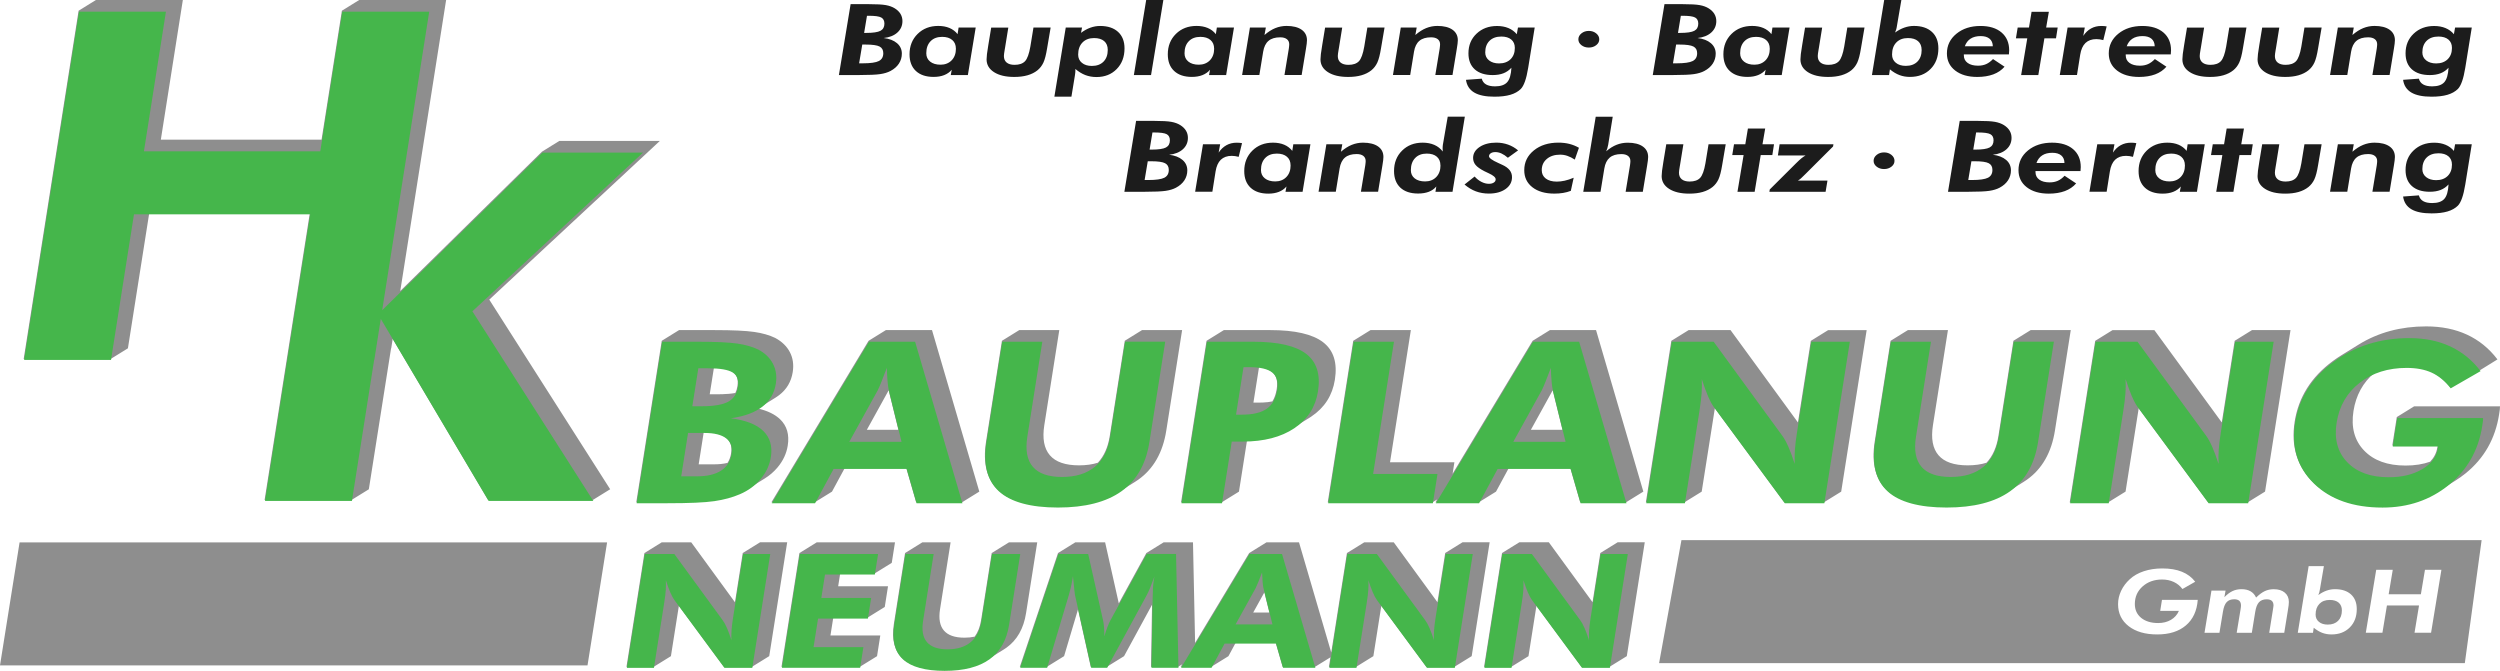
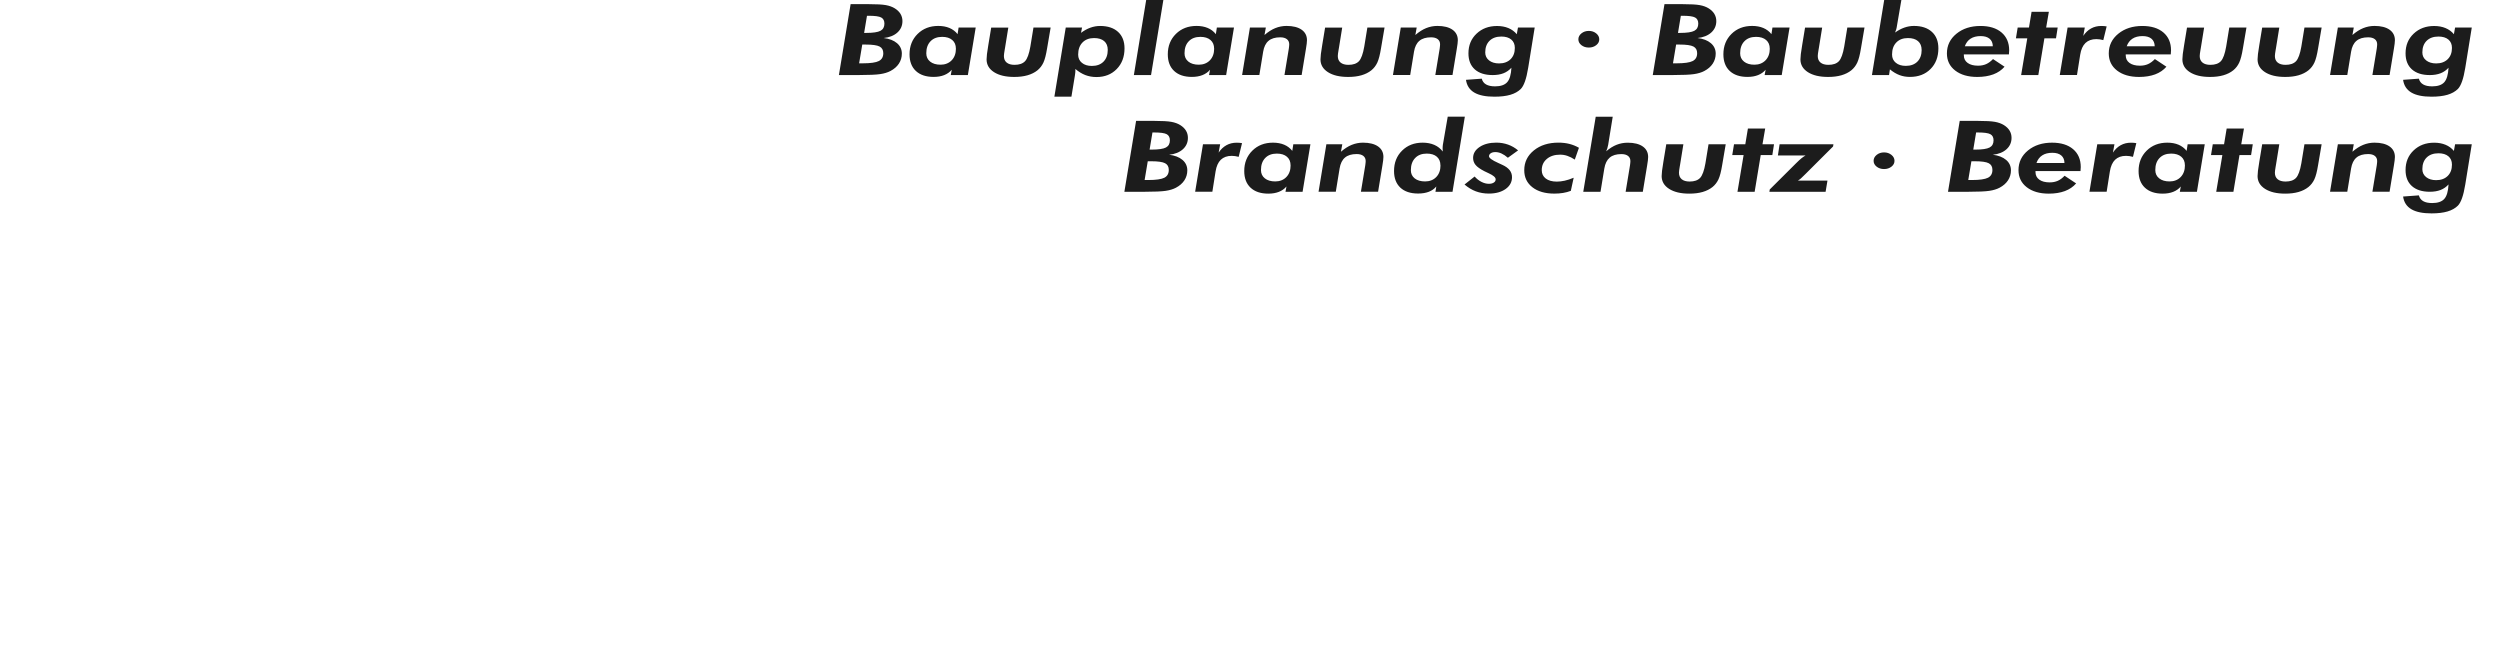
<svg xmlns="http://www.w3.org/2000/svg" id="Ebene_2" viewBox="0 0 708.66 190.16">
  <defs>
    <style>.cls-1{fill:#1c1c1c;}.cls-1,.cls-2,.cls-3{fill-rule:evenodd;stroke-width:0px;}.cls-2{fill:#8e8e8e;}.cls-3{fill:#45b64b;}</style>
  </defs>
  <g id="Ebene_1-2">
-     <path class="cls-2" d="M172.09,153.75H5.55L0,188.61h166.54l5.55-34.86h0ZM91.15,39.59h-45.56L51.83,0h-24.64l-4.91,3.04L6.71,101.77h24.64l4.91-3.04,6.03-38.24h45.52l-12.81,81.24h24.64l4.91-3.04,6.3-39.94.05-.03.42-2.69,27.05,45.69h29.68l4.91-3.04-34.27-53.75,48.35-44.98h-28.5l-4.91,3.04-40.17,39.5L126.46,0h-24.64l-4.91,3.04-5.76,36.55h0ZM407.47,170.71l-12.39-16.98h-8.36l-4.91,3.04-4.45,28.19-9.14-31.23h-9.21l-4.91,3.04-15.33,25.48-.6-28.52h-8.31l-4.91,3.04-7.81,14.26-3.88-17.3h-8.44l-4.91,3.04-10.83,32.27h7.64l4.91-3.04,3.94-13.24,3.62,16.28h4.53l4.91-3.04,7.93-14.57-.29,17.61h7.64l1.19-.73-.44.73h8.65l4.91-3.04,2.06-3.82h11.32l1.98,6.86h9.16l4.39-2.71-.43,2.71h7.69l4.91-3.04,2.26-14.31,12.8,17.34h7.9l4.91-3.04,5.09-32.27h-7.69l-4.91,3.04-2.2,13.94h0ZM359.81,173.63h-4.57l3.16-5.71,1.41,5.71h0ZM366.24,121.47s0,0,0,0l4.88-3.01c.19-.12.38-.24.57-.37,3.77-2.52,6-6,6.7-10.45.76-4.8-.36-8.34-3.34-10.63-2.98-2.29-7.98-3.44-14.99-3.44h-13.14l-4.91,3.04-7.22,45.79h11.5l4.91-3.04,2.28-14.47c5.09-.16,9.33-1.29,12.73-3.4,0,0,0,0,0,0,0,0,0,0,0,0,0,0,0,0,0,0,0,0,.01,0,.02-.01h0ZM360.68,113.78c-1.72.38-3.52.35-5.38.35l1.6-10.13c1.62.23,2.84.69,3.66,1.36,1.25,1.03,1.7,2.67,1.34,4.93-.22,1.37-.62,2.53-1.22,3.48h0ZM214.87,115.79s.06-.03.08-.05l4.91-3.04c.36-.22.69-.45,1.01-.7,2.13-1.64,3.41-3.81,3.84-6.52.33-2.11.06-3.99-.81-5.66-.87-1.67-2.26-3.01-4.16-4.03-1.63-.79-3.61-1.36-5.96-1.7-2.34-.34-6.11-.52-11.29-.52h-10l-4.91,3.04-7.22,45.79h8.73c6.13,0,10.56-.2,13.27-.59,2.72-.4,5.13-1.05,7.25-1.97.79-.34,1.53-.72,2.23-1.15l4.91-3.04c1.41-.87,2.63-1.93,3.68-3.18,1.56-1.87,2.52-3.92,2.87-6.18.49-3.09-.23-5.56-2.14-7.41-1.44-1.4-3.54-2.43-6.3-3.08h0ZM206.23,131.21c-1.24.3-2.55.42-3.83.41h-4.35l1.44-9.15h.08c2.8,0,4.85.51,6.17,1.53,1.31,1.02,1.81,2.5,1.51,4.44-.17,1.05-.5,1.98-1.02,2.77h0ZM208.44,111.39c-2.35.45-5.1.37-7.26.37l1.2-7.58c2.47.12,4.22.51,5.24,1.18,1.25.81,1.72,2.18,1.42,4.1-.11.72-.31,1.36-.6,1.93h0ZM428.36,189.04l4.91-3.04,2.26-14.31,12.8,17.34h7.9l4.91-3.04,5.09-32.27h-7.69l-4.91,3.04-2.2,13.94-12.39-16.98h-8.36l-4.91,3.04-5.09,32.27h7.69ZM276.26,180.47c-.87.19-1.83.29-2.86.29-2.73,0-4.67-.67-5.83-2.02-1.16-1.34-1.53-3.35-1.11-6.01l3-19h-8l-4.91,3.04-3.17,20.08c-.69,4.38.14,7.65,2.49,9.81,2.35,2.16,6.28,3.24,11.79,3.24,5,0,8.98-.92,11.95-2.75l4.91-3.04c.25-.16.5-.32.74-.49,3.03-2.16,4.9-5.43,5.59-9.81l3.17-20.08h-8l-4.91,3.04-3,19c-.3,1.9-.91,3.47-1.83,4.7h0ZM688.87,130.87c-2.04.73-4.37,1.1-6.98,1.1-5.11,0-9.03-1.42-11.76-4.27-2.73-2.85-3.73-6.58-3-11.21.7-4.43,2.66-8.02,5.89-10.77,2.68-1.14,5.7-1.71,9.06-1.71,2.77,0,5.15.45,7.12,1.36,1.97.91,3.76,2.38,5.36,4.43l8.47-4.88,4.91-3.04c-2.36-3.11-5.23-5.44-8.61-7.01s-7.25-2.35-11.6-2.35c-7.2,0-13.59,1.72-19.16,5.17l-4.91,3.04c-.81.5-1.61,1.04-2.39,1.62-6.12,4.52-9.72,10.25-10.81,17.17-1.1,6.98.68,12.74,5.34,17.28,4.66,4.53,11.15,6.8,19.45,6.8,5.92,0,11.17-1.42,15.75-4.25l4.91-3.04c1.03-.64,2.03-1.35,3-2.13,5.25-4.25,8.41-9.81,9.49-16.67.1-.65.17-1.13.21-1.44.04-.31.05-.6.05-.88h-24.35l-4.91,3.04-1.27,8.07h12.85l-.08.5c-.24,1.54-.92,2.89-2.03,4.06h0ZM597.61,142.39l4.91-3.04,3.73-23.64,19.69,26.68h11.21l4.91-3.04,7.22-45.78h-10.92l-4.91,3.04-3.65,23.14-19.11-26.17h-11.87l-4.91,3.04-7.22,45.79h10.92ZM509.65,119.74l-19.11-26.17h-11.87l-4.91,3.04-7.22,45.79h10.92l4.91-3.04,3.73-23.64,19.69,26.68h11.21l4.91-3.04,7.22-45.78h-10.92l-4.91,3.04-3.65,23.14h0ZM460.92,142.39l4.91-3.04-13.41-45.78h-13.07l-4.91,3.04-22.68,37.69.51-3.26h-18.25l5.91-37.47h-11.43l-4.91,3.04-7.22,45.79h29.68l1.34-.83-.5.83h12.27l4.91-3.04,3.62-6.69h17.43l2.81,9.73h13ZM442.89,121.83h-8.94l6.18-11.18,2.76,11.18h0ZM272.69,142.39l4.91-3.04-13.41-45.78h-13.07l-4.91,3.04-27.55,45.79h12.27l4.91-3.04,3.62-6.69h17.43l2.81,9.73h13ZM254.66,121.83h-8.94l6.18-11.18,2.76,11.18h0ZM316.72,139.7l4.91-3.04c.36-.22.71-.45,1.04-.69,4.3-3.06,6.95-7.7,7.93-13.92l4.49-28.49h-11.35l-4.91,3.04-4.25,26.96c-.5,3.2-1.63,5.73-3.37,7.6-1.57.5-3.35.75-5.34.75-3.87,0-6.63-.95-8.27-2.86-1.65-1.91-2.17-4.75-1.58-8.52l4.25-26.96h-11.35l-4.91,3.04-4.49,28.49c-.98,6.21.2,10.85,3.54,13.92,3.34,3.06,8.91,4.6,16.73,4.6,7.09,0,12.74-1.3,16.95-3.9h0ZM568.62,139.7l4.91-3.04c.36-.22.71-.45,1.04-.69,4.3-3.06,6.95-7.7,7.93-13.92l4.49-28.49h-11.35l-4.91,3.04-4.25,26.96c-.5,3.2-1.63,5.73-3.37,7.6-1.57.5-3.35.75-5.34.75-3.87,0-6.63-.95-8.27-2.86-1.65-1.91-2.17-4.75-1.58-8.52l4.25-26.96h-11.35l-4.91,3.04-4.49,28.49c-.98,6.21.2,10.85,3.54,13.92,3.34,3.06,8.91,4.6,16.73,4.6,7.09,0,12.74-1.3,16.95-3.9h0ZM208.33,170.71l-12.39-16.98h-8.36l-4.91,3.04-5.09,32.27h7.69l4.91-3.04,2.26-14.31,12.8,17.34h7.9l4.91-3.04,5.09-32.27h-7.69l-4.91,3.04-2.2,13.94h0ZM247.87,162.59l4.91-3.04.92-5.82h-22.18l-4.91,3.04-5.09,32.27h22.18l4.91-3.04.92-5.86h-14.13l.8-5.05h9.69l4.91-3.04.92-5.86h-14.13l.57-3.6h9.69ZM670.62,179.36l2.95-17.84h4.69l-1.16,6.93h9.13l1.16-6.93h4.66l-2.93,17.84h-4.69l1.28-7.74h-9.1l-1.28,7.74h-4.7ZM654.42,160.48h4.32l-1.13,6.59c-.04.31-.1.6-.18.87-.08.27-.17.52-.27.74.77-.56,1.55-.98,2.34-1.26.79-.28,1.59-.41,2.41-.41,1.92,0,3.43.5,4.52,1.49,1.09,1,1.63,2.38,1.63,4.15,0,2.15-.66,3.89-1.98,5.21-1.32,1.32-3.05,1.98-5.18,1.98-.94,0-1.81-.15-2.61-.45-.8-.3-1.61-.78-2.43-1.45l-.21,1.43h-4.31l3.08-18.89h0ZM624.9,179.36l1.97-11.95h4l-.34,1.88c.79-.81,1.57-1.4,2.33-1.75s1.6-.53,2.51-.53c1.03,0,1.89.2,2.58.6s1.22.99,1.57,1.78c.88-.86,1.7-1.47,2.47-1.83.77-.36,1.62-.54,2.53-.54,1.32,0,2.37.32,3.14.97.77.65,1.15,1.53,1.15,2.65,0,.26-.02.57-.06.92-.04.35-.12.86-.23,1.53l-1.02,6.29h-4.26l1.07-6.66c.01-.09.03-.22.06-.4.06-.38.09-.61.09-.67,0-.59-.16-1.04-.48-1.33-.32-.29-.81-.44-1.46-.44-.95,0-1.67.28-2.18.83-.51.56-.87,1.48-1.07,2.76l-.96,5.91h-4.29l1.1-6.66c.04-.24.07-.46.09-.65.02-.19.03-.33.03-.43,0-.59-.16-1.04-.48-1.33-.32-.29-.8-.44-1.43-.44-.94,0-1.66.27-2.16.82-.5.54-.86,1.47-1.06,2.78l-.98,5.91h-4.25ZM618.64,166.96c-.65-.87-1.47-1.54-2.46-2s-2.09-.69-3.3-.69c-2.23,0-4.07.66-5.54,1.97-1.46,1.31-2.19,2.97-2.19,4.97,0,1.65.6,2.96,1.8,3.94,1.2.97,2.8,1.46,4.81,1.46,1.38,0,2.59-.3,3.63-.91,1.03-.61,1.78-1.45,2.25-2.54h-5.3l.5-3.12h10.14c-.23,3.12-1.35,5.53-3.36,7.24-2.01,1.71-4.71,2.56-8.12,2.56s-6.07-.78-8.09-2.33c-2.01-1.56-3.02-3.64-3.02-6.26,0-1.28.29-2.54.86-3.76.58-1.23,1.39-2.32,2.45-3.29,1.08-1,2.41-1.76,3.99-2.28,1.58-.52,3.32-.79,5.24-.79,2.17,0,4.03.31,5.57.94,1.55.63,2.8,1.57,3.76,2.83l-3.63,2.07h0ZM703.45,153.11h-226.82l-6.34,34.86h228.4l4.76-34.86h0ZM663.84,173.03c0-.94-.3-1.67-.9-2.19-.6-.52-1.45-.78-2.55-.78-1.23,0-2.21.37-2.92,1.11-.72.74-1.08,1.75-1.08,3.03,0,.86.31,1.55.94,2.07.63.52,1.46.78,2.51.78,1.24,0,2.22-.36,2.93-1.07.71-.71,1.07-1.7,1.07-2.95h0Z" />
-     <path class="cls-3" d="M107.94,90.39l30.56,51.6h29.68l-34.27-53.75,48.35-44.98h-28.5l-45.42,44.67L121.67,3.3h-24.64l-6.24,39.59h-49.99L47.04,3.3h-24.64L6.83,102.03h24.64l6.51-41.27h49.95l-12.81,81.24h24.64l6.3-39.97h.04l1.84-11.64h0ZM193.11,135.02h4.49c2.87,0,5.13-.54,6.79-1.61,1.65-1.07,2.64-2.64,2.97-4.71.31-1.94-.2-3.42-1.51-4.44-1.31-1.02-3.37-1.53-6.17-1.53h-4.64l-1.94,12.29h0ZM196.25,115.16h2.56c3.46,0,5.97-.42,7.54-1.25,1.57-.83,2.51-2.23,2.81-4.19.3-1.92-.17-3.28-1.42-4.1-1.25-.81-3.59-1.22-7.02-1.22h-2.77l-1.7,10.76h0ZM180.48,142.65l7.22-45.78h10c5.18,0,8.95.17,11.29.52,2.34.34,4.33.91,5.96,1.7,1.91,1.02,3.3,2.37,4.16,4.03s1.14,3.55.81,5.66c-.43,2.71-1.71,4.88-3.84,6.52-2.13,1.64-5.1,2.73-8.91,3.27,4.22.54,7.29,1.74,9.2,3.6,1.91,1.86,2.62,4.33,2.14,7.41-.36,2.25-1.31,4.31-2.87,6.18-1.56,1.87-3.53,3.31-5.9,4.33-2.12.92-4.53,1.57-7.25,1.97-2.72.4-7.14.59-13.27.59h-8.73ZM255.55,125.23l-3.65-14.79c-.1-.44-.2-1.19-.3-2.25-.1-1.06-.17-2.37-.22-3.91-.55,1.48-1.06,2.81-1.54,3.99-.48,1.18-.82,1.97-1.03,2.36l-8.07,14.6h14.82ZM218.78,142.65l27.55-45.78h13.07l13.41,45.78h-13l-2.81-9.73h-20.7l-5.26,9.73h-12.27ZM330.3,96.86l-4.49,28.49c-.98,6.21-3.62,10.85-7.93,13.92-4.3,3.06-10.3,4.6-17.99,4.6s-13.39-1.53-16.73-4.6c-3.34-3.06-4.52-7.7-3.54-13.92l4.49-28.49h11.35l-4.25,26.96c-.6,3.77-.07,6.61,1.58,8.52,1.65,1.91,4.4,2.86,8.27,2.86s6.99-.96,9.29-2.88c2.3-1.92,3.74-4.75,4.33-8.51l4.25-26.96h11.35ZM350.37,117.54h1.64c3.12,0,5.47-.55,7.05-1.66,1.59-1.11,2.57-2.88,2.96-5.32.36-2.25-.09-3.89-1.34-4.93-1.25-1.03-3.43-1.55-6.55-1.55h-1.64l-2.12,13.45h0ZM334.91,142.65l7.22-45.78h13.14c7.01,0,12.01,1.15,14.99,3.44,2.98,2.29,4.1,5.84,3.34,10.63-.7,4.44-2.93,7.92-6.7,10.45-3.77,2.52-8.63,3.78-14.6,3.78h-3.14l-2.76,17.48h-11.5ZM376.49,142.65l7.22-45.78h11.43l-5.91,37.47h18.25l-1.31,8.32h-29.68ZM443.78,125.23l-3.65-14.79c-.1-.44-.2-1.19-.3-2.25s-.17-2.37-.22-3.91c-.55,1.48-1.06,2.81-1.54,3.99-.48,1.18-.82,1.97-1.03,2.36l-8.07,14.6h14.82ZM407.01,142.65l27.55-45.78h13.07l13.41,45.78h-13l-2.81-9.73h-20.7l-5.26,9.73h-12.27ZM466.67,142.65l7.22-45.78h11.87l19.46,26.65c.56.75,1.14,1.81,1.74,3.17.6,1.37,1.19,2.98,1.78,4.83-.05-1.36-.04-2.7.05-4.03.09-1.33.29-3,.61-5l4.04-25.61h10.92l-7.22,45.78h-11.21l-20.03-27.15c-.56-.75-1.14-1.81-1.73-3.17-.59-1.37-1.18-3-1.78-4.89.06,1.31.05,2.64-.04,3.99-.09,1.34-.3,3.04-.62,5.08l-4.12,26.14h-10.92ZM582.2,96.86l-4.49,28.49c-.98,6.21-3.62,10.85-7.93,13.92-4.3,3.06-10.3,4.6-17.99,4.6s-13.39-1.53-16.73-4.6c-3.34-3.06-4.52-7.7-3.54-13.92l4.49-28.49h11.35l-4.25,26.96c-.6,3.77-.07,6.61,1.58,8.52,1.65,1.91,4.4,2.86,8.27,2.86s6.99-.96,9.29-2.88c2.3-1.92,3.74-4.75,4.34-8.51l4.25-26.96h11.35ZM586.81,142.65l7.22-45.78h11.87l19.46,26.65c.56.75,1.14,1.81,1.74,3.17.6,1.37,1.19,2.98,1.78,4.83-.05-1.36-.04-2.7.05-4.03.09-1.33.29-3,.61-5l4.04-25.61h10.92l-7.22,45.78h-11.21l-20.03-27.15c-.56-.75-1.14-1.81-1.73-3.17-.59-1.37-1.18-3-1.78-4.89.06,1.31.05,2.64-.04,3.99-.09,1.34-.3,3.04-.62,5.08l-4.12,26.14h-10.92ZM679.52,118.51h24.35c0,.27,0,.56-.05.88-.04.31-.11.79-.21,1.44-1.08,6.86-4.25,12.42-9.49,16.67-5.25,4.25-11.5,6.38-18.75,6.38-8.3,0-14.78-2.27-19.44-6.8-4.66-4.53-6.44-10.29-5.34-17.28,1.09-6.92,4.7-12.65,10.81-17.17,6.12-4.52,13.3-6.79,21.55-6.79,4.36,0,8.22.78,11.6,2.35s6.25,3.9,8.61,7.01l-8.47,4.88c-1.6-2.04-3.39-3.52-5.36-4.43-1.97-.91-4.35-1.36-7.12-1.36-5.28,0-9.73,1.41-13.33,4.22s-5.78,6.58-6.53,11.29c-.73,4.63.27,8.37,3,11.21,2.73,2.85,6.65,4.27,11.76,4.27,3.75,0,6.91-.76,9.48-2.27,2.57-1.51,4.05-3.49,4.44-5.93l.08-.5h-12.85l1.27-8.07h0ZM177.69,189.3l5.09-32.27h8.36l13.71,18.78c.4.53.81,1.27,1.23,2.24s.84,2.1,1.25,3.41c-.04-.96-.03-1.9.04-2.84.06-.94.21-2.12.43-3.53l2.85-18.05h7.69l-5.09,32.27h-7.9l-14.12-19.13c-.4-.53-.8-1.27-1.22-2.24-.41-.96-.83-2.11-1.26-3.45.04.93.03,1.86-.03,2.81-.06.95-.21,2.14-.44,3.58l-2.91,18.43h-7.69ZM221.64,189.3l5.09-32.27h22.18l-.92,5.82h-14.13l-1.05,6.64h14.13l-.92,5.86h-14.13l-1.28,8.09h14.13l-.92,5.86h-22.18ZM289.21,157.03l-3.17,20.08c-.69,4.38-2.55,7.65-5.59,9.81-3.03,2.16-7.26,3.24-12.68,3.24s-9.44-1.08-11.79-3.24c-2.35-2.16-3.18-5.43-2.49-9.81l3.17-20.08h8l-3,19c-.42,2.66-.05,4.66,1.11,6.01,1.16,1.34,3.1,2.02,5.83,2.02s4.93-.68,6.55-2.03,2.64-3.35,3.06-6l3-19h8ZM289.19,189.3l10.83-32.27h8.44l4.26,19c.09.4.17.98.23,1.74.06.76.09,1.64.09,2.62.29-1,.59-1.89.89-2.68s.55-1.36.76-1.73l10.37-18.96h8.31l.68,32.27h-7.64l.32-19.46c.02-1.44.06-2.53.1-3.26s.12-1.42.22-2.05c.05-.34.1-.59.13-.76.04-.17.07-.32.11-.45-.46,1.26-.87,2.35-1.25,3.27-.38.92-.7,1.61-.96,2.08l-11.23,20.63h-4.53l-4.6-20.63c-.04-.19-.11-.72-.2-1.59-.09-.87-.22-2.13-.37-3.79l-.15.95c-.24,1.5-.68,3.34-1.33,5.51l-.04.09-5.8,19.46h-7.64ZM360.7,177.02l-2.58-10.43c-.07-.31-.14-.84-.21-1.59s-.12-1.67-.16-2.76c-.39,1.04-.75,1.98-1.09,2.81-.34.83-.58,1.39-.73,1.66l-5.69,10.29h10.45ZM334.78,189.3l19.42-32.27h9.21l9.45,32.27h-9.16l-1.98-6.86h-14.59l-3.71,6.86h-8.65ZM376.83,189.3l5.09-32.27h8.36l13.71,18.78c.4.53.81,1.27,1.23,2.24s.84,2.1,1.25,3.41c-.04-.96-.03-1.9.04-2.84s.21-2.12.43-3.53l2.85-18.05h7.69l-5.09,32.27h-7.9l-14.12-19.13c-.4-.53-.8-1.27-1.22-2.24-.41-.96-.83-2.11-1.26-3.45.04.93.03,1.86-.03,2.81-.06.95-.21,2.14-.44,3.58l-2.91,18.43h-7.69ZM420.78,189.3l5.09-32.27h8.36l13.71,18.78c.4.53.81,1.27,1.23,2.24s.84,2.1,1.25,3.41c-.04-.96-.03-1.9.04-2.84.06-.94.21-2.12.43-3.53l2.85-18.05h7.69l-5.09,32.27h-7.9l-14.12-19.13c-.4-.53-.8-1.27-1.22-2.24-.41-.96-.83-2.11-1.26-3.45.04.93.03,1.86-.03,2.81-.06.95-.21,2.14-.44,3.58l-2.91,18.43h-7.69Z" />
    <path class="cls-1" d="M243.54,17.95h1.03c2.19,0,3.71-.22,4.55-.65s1.26-1.17,1.26-2.22c0-.89-.35-1.52-1.05-1.89s-2.02-.56-3.96-.56h-.95l-.89,5.31h0ZM245.76,4.46l-.81,4.87h.57c1.96,0,3.31-.2,4.06-.6.75-.4,1.12-1.08,1.12-2.04,0-.82-.3-1.4-.9-1.73-.6-.33-1.79-.49-3.57-.49h-.46ZM237.8,21.27l3.32-20.09h5.21c2.19,0,3.78.09,4.78.27,1,.18,1.85.49,2.55.93.71.45,1.25.97,1.61,1.58.36.6.54,1.28.54,2.02,0,1.3-.48,2.38-1.43,3.24-.95.86-2.25,1.38-3.89,1.56,1.61.19,2.86.68,3.78,1.46.91.78,1.37,1.77,1.37,2.96,0,1.04-.28,1.99-.83,2.83-.55.84-1.35,1.54-2.39,2.09-.79.42-1.77.72-2.94.89-1.17.17-3.12.26-5.87.26h-5.81ZM270.96,13.79c0-1.04-.34-1.86-1.03-2.45-.69-.59-1.64-.89-2.86-.89-1.39,0-2.49.41-3.29,1.24-.81.83-1.21,1.96-1.21,3.41,0,.99.36,1.77,1.09,2.36.73.59,1.72.88,2.97.88s2.34-.42,3.14-1.25c.8-.83,1.2-1.94,1.2-3.31h0ZM274.36,21.27h-4.85l.28-1.5c-.57.68-1.29,1.18-2.15,1.52-.86.34-1.86.51-2.99.51-2.16,0-3.83-.56-5.03-1.68-1.2-1.12-1.8-2.7-1.8-4.73,0-2.34.77-4.27,2.3-5.78s3.48-2.26,5.84-2.26c1.2,0,2.26.19,3.18.58.92.39,1.69.97,2.3,1.75l.29-1.88h4.85l-2.22,13.46h0ZM285.82,7.81l-.91,5.63c-.02.16-.06.39-.12.7-.15.84-.22,1.42-.22,1.74,0,.81.26,1.42.78,1.85.52.43,1.27.65,2.24.65,1.34,0,2.33-.35,2.98-1.04.64-.69,1.14-2.07,1.5-4.14l.88-5.39h4.87l-1,5.87c-.3,1.85-.65,3.21-1.06,4.08-.41.87-.97,1.59-1.68,2.17-.77.62-1.71,1.09-2.81,1.41-1.11.32-2.36.47-3.78.47-2.4,0-4.3-.45-5.71-1.35s-2.12-2.11-2.12-3.63c0-.36.04-.86.11-1.51.07-.65.2-1.51.39-2.59l.81-4.91h4.85ZM314.01,14.14c0-1.07-.34-1.9-1.01-2.48-.68-.58-1.63-.87-2.87-.87-1.38,0-2.47.42-3.29,1.26-.81.84-1.22,1.99-1.22,3.43,0,.97.35,1.75,1.06,2.33.71.59,1.65.88,2.83.88,1.4,0,2.5-.41,3.3-1.22.8-.81,1.2-1.93,1.2-3.33h0ZM302.11,7.81h4.61l-.29,1.5c.87-.65,1.75-1.14,2.65-1.46.89-.32,1.81-.49,2.75-.49,2.18,0,3.88.56,5.1,1.68,1.22,1.12,1.83,2.68,1.83,4.67,0,2.41-.74,4.36-2.22,5.87-1.48,1.51-3.39,2.26-5.74,2.26-1.12,0-2.17-.19-3.15-.56-.97-.38-1.91-.95-2.82-1.73,0,.05,0,.12,0,.2,0,.08,0,.19,0,.35,0,.16,0,.34-.03.52-.02.18-.05.46-.11.82l-.98,5.96h-4.83l3.22-19.58h0ZM321.41,21.27l3.49-21.27h4.87l-3.49,21.27h-4.87ZM344.16,13.79c0-1.04-.34-1.86-1.03-2.45-.69-.59-1.64-.89-2.86-.89-1.39,0-2.49.41-3.29,1.24-.81.83-1.21,1.96-1.21,3.41,0,.99.36,1.77,1.09,2.36.73.59,1.72.88,2.97.88s2.34-.42,3.14-1.25c.8-.83,1.2-1.94,1.2-3.31h0ZM347.57,21.27h-4.85l.28-1.5c-.57.68-1.29,1.18-2.15,1.52-.86.34-1.86.51-2.99.51-2.16,0-3.83-.56-5.03-1.68-1.2-1.12-1.8-2.7-1.8-4.73,0-2.34.77-4.27,2.3-5.78s3.48-2.26,5.84-2.26c1.2,0,2.26.19,3.18.58.92.39,1.69.97,2.3,1.75l.29-1.88h4.85l-2.22,13.46h0ZM352.09,21.27l2.22-13.46h4.51l-.38,2.11c1.03-.89,2.05-1.54,3.06-1.95,1.01-.41,2.08-.62,3.2-.62,1.82,0,3.24.36,4.26,1.07,1.01.71,1.52,1.71,1.52,2.98,0,.5-.1,1.32-.29,2.44-.02.14-.04.24-.05.3l-1.17,7.12h-4.87l1.24-7.51c.03-.27.06-.5.08-.69s.03-.36.03-.49c0-.63-.22-1.12-.67-1.47-.45-.35-1.08-.52-1.89-.52-1.42,0-2.53.33-3.31,1-.79.66-1.29,1.69-1.52,3.08l-1.08,6.6h-4.87ZM380.47,7.81l-.91,5.63c-.02.16-.06.39-.12.7-.15.84-.22,1.42-.22,1.74,0,.81.26,1.42.78,1.85.52.43,1.27.65,2.24.65,1.34,0,2.33-.35,2.98-1.04.64-.69,1.14-2.07,1.5-4.14l.88-5.39h4.87l-1,5.87c-.3,1.85-.65,3.21-1.06,4.08-.41.87-.97,1.59-1.68,2.17-.77.62-1.71,1.09-2.81,1.41-1.11.32-2.36.47-3.78.47-2.4,0-4.3-.45-5.71-1.35-1.41-.9-2.12-2.11-2.12-3.63,0-.36.04-.86.11-1.51.07-.65.2-1.51.39-2.59l.81-4.91h4.85ZM394.85,21.27l2.22-13.46h4.51l-.38,2.11c1.03-.89,2.05-1.54,3.06-1.95,1.01-.41,2.08-.62,3.2-.62,1.82,0,3.24.36,4.26,1.07,1.01.71,1.52,1.71,1.52,2.98,0,.5-.1,1.32-.29,2.44-.02.14-.04.24-.05.3l-1.17,7.12h-4.87l1.24-7.51c.03-.27.06-.5.08-.69.02-.2.03-.36.03-.49,0-.63-.22-1.12-.67-1.47-.45-.35-1.08-.52-1.89-.52-1.42,0-2.53.33-3.31,1-.79.66-1.29,1.69-1.52,3.08l-1.08,6.6h-4.87ZM429.4,13.57c0-1.01-.34-1.79-1.01-2.36-.68-.57-1.62-.85-2.82-.85-1.41,0-2.52.4-3.34,1.2-.81.8-1.22,1.9-1.22,3.3,0,.93.36,1.69,1.08,2.26.72.57,1.67.86,2.84.86,1.36,0,2.45-.4,3.26-1.19.81-.8,1.21-1.87,1.21-3.21h0ZM430.32,7.81h4.71l-1.79,11.08c-.01.09-.03.23-.07.41-.49,3.04-1.19,5.01-2.08,5.92-.75.74-1.73,1.29-2.95,1.65-1.22.36-2.73.54-4.52.54-2.49,0-4.4-.39-5.73-1.18-1.33-.79-2.11-1.99-2.34-3.6l4.47-.33c.19.73.6,1.28,1.23,1.64s1.47.54,2.54.54c1.58,0,2.73-.39,3.43-1.17.71-.78,1.11-2.15,1.21-4.11-.63.7-1.38,1.23-2.25,1.57-.87.34-1.89.51-3.06.51-2.18,0-3.87-.54-5.07-1.61-1.2-1.08-1.8-2.59-1.8-4.55,0-2.26.76-4.12,2.29-5.57,1.53-1.45,3.46-2.18,5.81-2.18,1.22,0,2.29.2,3.23.59.94.39,1.73.97,2.37,1.74l.34-1.88h0ZM447.41,11.15c0-.66.29-1.22.87-1.69.58-.47,1.28-.7,2.09-.7s1.51.23,2.09.7c.58.47.87,1.03.87,1.69s-.29,1.2-.86,1.65c-.57.45-1.27.68-2.1.68s-1.53-.23-2.1-.68c-.57-.45-.86-1-.86-1.65h0ZM474.24,17.95h1.03c2.19,0,3.71-.22,4.55-.65s1.26-1.17,1.26-2.22c0-.89-.35-1.52-1.05-1.89-.7-.37-2.02-.56-3.96-.56h-.95l-.89,5.31h0ZM476.46,4.46l-.81,4.87h.57c1.96,0,3.31-.2,4.06-.6s1.12-1.08,1.12-2.04c0-.82-.3-1.4-.9-1.73-.6-.33-1.79-.49-3.57-.49h-.46ZM468.5,21.27l3.32-20.09h5.21c2.19,0,3.78.09,4.78.27,1,.18,1.85.49,2.55.93.71.45,1.25.97,1.61,1.58.36.6.54,1.28.54,2.02,0,1.3-.48,2.38-1.43,3.24-.95.86-2.25,1.38-3.89,1.56,1.61.19,2.86.68,3.78,1.46.91.78,1.37,1.77,1.37,2.96,0,1.04-.28,1.99-.83,2.83-.55.84-1.35,1.54-2.39,2.09-.79.42-1.77.72-2.94.89-1.17.17-3.12.26-5.87.26h-5.81ZM501.66,13.79c0-1.04-.34-1.86-1.03-2.45-.69-.59-1.64-.89-2.86-.89-1.39,0-2.49.41-3.29,1.24-.81.83-1.21,1.96-1.21,3.41,0,.99.36,1.77,1.09,2.36.73.59,1.72.88,2.97.88s2.34-.42,3.14-1.25c.8-.83,1.2-1.94,1.2-3.31h0ZM505.06,21.27h-4.85l.28-1.5c-.57.68-1.29,1.18-2.15,1.52-.86.34-1.86.51-2.99.51-2.16,0-3.83-.56-5.03-1.68-1.2-1.12-1.8-2.7-1.8-4.73,0-2.34.77-4.27,2.3-5.78,1.53-1.51,3.48-2.26,5.84-2.26,1.2,0,2.26.19,3.18.58.92.39,1.69.97,2.3,1.75l.29-1.88h4.85l-2.22,13.46h0ZM516.52,7.81l-.91,5.63c-.02.16-.06.39-.12.7-.15.84-.22,1.42-.22,1.74,0,.81.26,1.42.78,1.85.52.43,1.27.65,2.24.65,1.34,0,2.33-.35,2.98-1.04.64-.69,1.14-2.07,1.5-4.14l.88-5.39h4.87l-1,5.87c-.3,1.85-.65,3.21-1.06,4.08-.41.87-.97,1.59-1.68,2.17-.77.62-1.71,1.09-2.81,1.41-1.11.32-2.36.47-3.78.47-2.4,0-4.3-.45-5.71-1.35-1.41-.9-2.12-2.11-2.12-3.63,0-.36.04-.86.11-1.51.07-.65.2-1.51.39-2.59l.81-4.91h4.85ZM544.71,14.14c0-1.06-.34-1.88-1.01-2.47-.68-.59-1.63-.88-2.87-.88-1.39,0-2.49.42-3.29,1.25-.81.83-1.21,1.97-1.21,3.42,0,.97.35,1.75,1.06,2.33.71.59,1.65.88,2.83.88,1.4,0,2.5-.4,3.3-1.21.8-.81,1.2-1.91,1.2-3.32h0ZM534.1,0h4.87l-1.27,7.42c-.05.35-.11.67-.21.98-.09.31-.19.58-.31.83.87-.63,1.75-1.1,2.64-1.41s1.79-.47,2.71-.47c2.17,0,3.86.56,5.09,1.68,1.23,1.12,1.84,2.68,1.84,4.67,0,2.42-.74,4.38-2.23,5.87-1.48,1.49-3.43,2.23-5.84,2.23-1.06,0-2.04-.17-2.94-.51-.91-.34-1.82-.88-2.73-1.63l-.24,1.61h-4.85l3.47-21.27h0ZM556.94,13.12h7.95c-.01-.92-.32-1.64-.91-2.14-.6-.5-1.44-.75-2.53-.75-1.16,0-2.11.24-2.86.73-.75.48-1.3,1.21-1.64,2.17h0ZM556.68,15.4v.3c0,.91.36,1.62,1.08,2.14.72.52,1.7.78,2.95.78.86,0,1.63-.15,2.3-.45s1.32-.78,1.94-1.43l3.27,2.17c-.83.96-1.89,1.68-3.19,2.17-1.3.48-2.82.73-4.55.73-2.61,0-4.7-.61-6.26-1.82-1.56-1.21-2.34-2.82-2.34-4.84,0-2.26.9-4.12,2.7-5.59,1.8-1.47,4.07-2.2,6.81-2.2,2.53,0,4.52.61,5.97,1.84,1.44,1.23,2.17,2.92,2.17,5.08,0,.22-.02.57-.07,1.06v.07h-12.76ZM572.92,21.27l1.74-10.4h-3.22l.5-3.06h3.2l.74-4.47h4.9l-.77,4.47h3.27l-.48,3.06h-3.29l-1.72,10.4h-4.87ZM583.87,21.27l2.22-13.46h4.87l-.43,2.36c.61-.92,1.34-1.62,2.21-2.1.87-.48,1.83-.71,2.9-.71.3,0,.57.01.81.03.24.02.48.06.71.1l-.95,3.88c-.36-.09-.7-.16-1.02-.21-.33-.05-.65-.07-.95-.07-1.3,0-2.32.37-3.09,1.1-.76.74-1.26,1.85-1.49,3.33l-.91,5.74h-4.87ZM602.83,13.12h7.95c-.01-.92-.32-1.64-.91-2.14-.6-.5-1.44-.75-2.53-.75-1.16,0-2.11.24-2.86.73s-1.3,1.21-1.64,2.17h0ZM602.57,15.4v.3c0,.91.36,1.62,1.07,2.14.72.52,1.7.78,2.95.78.86,0,1.63-.15,2.3-.45.67-.3,1.32-.78,1.94-1.43l3.27,2.17c-.83.96-1.89,1.68-3.19,2.17-1.3.48-2.82.73-4.55.73-2.61,0-4.7-.61-6.26-1.82-1.56-1.21-2.34-2.82-2.34-4.84,0-2.26.9-4.12,2.7-5.59s4.07-2.2,6.81-2.2c2.53,0,4.52.61,5.97,1.84,1.44,1.23,2.17,2.92,2.17,5.08,0,.22-.02.57-.07,1.06v.07h-12.76ZM624.79,7.81l-.91,5.63c-.02.16-.06.39-.12.7-.15.84-.22,1.42-.22,1.74,0,.81.26,1.42.78,1.85.52.43,1.27.65,2.24.65,1.34,0,2.33-.35,2.98-1.04.64-.69,1.14-2.07,1.5-4.14l.88-5.39h4.87l-1,5.87c-.3,1.85-.65,3.21-1.06,4.08-.41.87-.97,1.59-1.68,2.17-.77.62-1.71,1.09-2.81,1.41-1.11.32-2.37.47-3.78.47-2.4,0-4.3-.45-5.71-1.35s-2.12-2.11-2.12-3.63c0-.36.04-.86.11-1.51.07-.65.2-1.51.39-2.59l.81-4.91h4.85ZM646.1,7.81l-.91,5.63c-.02.16-.06.39-.12.7-.15.84-.22,1.42-.22,1.74,0,.81.26,1.42.78,1.85.52.43,1.27.65,2.24.65,1.34,0,2.33-.35,2.98-1.04.64-.69,1.14-2.07,1.5-4.14l.88-5.39h4.87l-1,5.87c-.3,1.85-.65,3.21-1.06,4.08-.41.87-.97,1.59-1.68,2.17-.77.62-1.71,1.09-2.81,1.41-1.11.32-2.37.47-3.78.47-2.4,0-4.3-.45-5.71-1.35-1.41-.9-2.12-2.11-2.12-3.63,0-.36.04-.86.11-1.51.07-.65.2-1.51.39-2.59l.81-4.91h4.85ZM660.48,21.27l2.22-13.46h4.51l-.38,2.11c1.03-.89,2.05-1.54,3.06-1.95,1.01-.41,2.08-.62,3.2-.62,1.82,0,3.24.36,4.26,1.07,1.01.71,1.52,1.71,1.52,2.98,0,.5-.1,1.32-.29,2.44-.02.14-.04.24-.05.3l-1.17,7.12h-4.87l1.24-7.51c.03-.27.06-.5.08-.69s.03-.36.03-.49c0-.63-.22-1.12-.67-1.47-.45-.35-1.08-.52-1.89-.52-1.42,0-2.53.33-3.31,1-.79.66-1.29,1.69-1.52,3.08l-1.08,6.6h-4.87ZM695.04,13.57c0-1.01-.34-1.79-1.01-2.36-.68-.57-1.62-.85-2.82-.85-1.41,0-2.52.4-3.34,1.2-.81.8-1.22,1.9-1.22,3.3,0,.93.36,1.69,1.08,2.26.72.57,1.67.86,2.84.86,1.36,0,2.45-.4,3.26-1.19.81-.8,1.21-1.87,1.21-3.21h0ZM695.95,7.81h4.71l-1.79,11.08c-.01.09-.03.23-.07.41-.49,3.04-1.19,5.01-2.08,5.92-.75.74-1.73,1.29-2.95,1.65-1.22.36-2.73.54-4.51.54-2.49,0-4.4-.39-5.73-1.18-1.33-.79-2.11-1.99-2.34-3.6l4.47-.33c.19.73.6,1.28,1.23,1.64.62.36,1.47.54,2.54.54,1.58,0,2.73-.39,3.43-1.17s1.11-2.15,1.21-4.11c-.63.7-1.38,1.23-2.25,1.57-.87.34-1.89.51-3.06.51-2.18,0-3.87-.54-5.07-1.61-1.2-1.08-1.8-2.59-1.8-4.55,0-2.26.76-4.12,2.29-5.57,1.53-1.45,3.46-2.18,5.81-2.18,1.22,0,2.29.2,3.23.59s1.73.97,2.37,1.74l.34-1.88h0ZM324.47,51.03h1.03c2.19,0,3.71-.22,4.55-.65.84-.43,1.26-1.17,1.26-2.22,0-.89-.35-1.52-1.05-1.89-.7-.37-2.02-.56-3.96-.56h-.95l-.89,5.31h0ZM326.68,37.54l-.81,4.87h.57c1.96,0,3.31-.2,4.06-.6.75-.4,1.12-1.08,1.12-2.04,0-.82-.3-1.4-.9-1.73s-1.79-.49-3.57-.49h-.46ZM318.72,54.36l3.32-20.09h5.21c2.19,0,3.78.09,4.78.27,1,.18,1.85.49,2.55.93.71.45,1.25.97,1.61,1.58.36.6.54,1.28.54,2.02,0,1.3-.48,2.38-1.43,3.24-.95.86-2.25,1.38-3.89,1.56,1.61.19,2.86.68,3.78,1.46.91.78,1.37,1.77,1.37,2.96,0,1.04-.28,1.99-.83,2.83-.55.84-1.35,1.54-2.39,2.09-.79.42-1.77.72-2.94.89-1.17.17-3.12.26-5.87.26h-5.81ZM338.78,54.36l2.22-13.46h4.87l-.43,2.36c.61-.92,1.34-1.62,2.21-2.1.87-.48,1.83-.71,2.9-.71.3,0,.57.01.81.03s.48.06.71.1l-.95,3.88c-.36-.09-.7-.16-1.02-.21-.33-.05-.65-.07-.95-.07-1.3,0-2.32.37-3.09,1.1-.76.74-1.26,1.85-1.49,3.33l-.91,5.74h-4.87ZM365.83,46.88c0-1.04-.34-1.86-1.03-2.45-.69-.59-1.64-.89-2.86-.89-1.39,0-2.49.41-3.29,1.24-.81.83-1.21,1.96-1.21,3.41,0,.99.36,1.78,1.09,2.36.73.59,1.72.88,2.97.88s2.34-.42,3.14-1.25c.8-.83,1.2-1.94,1.2-3.31h0ZM369.24,54.36h-4.85l.28-1.5c-.57.68-1.29,1.18-2.15,1.52-.86.34-1.86.51-2.99.51-2.16,0-3.83-.56-5.03-1.68-1.2-1.12-1.8-2.7-1.8-4.73,0-2.34.77-4.27,2.3-5.78s3.48-2.26,5.84-2.26c1.2,0,2.26.19,3.18.58.92.39,1.69.97,2.3,1.75l.29-1.88h4.85l-2.22,13.46h0ZM373.76,54.36l2.22-13.46h4.51l-.38,2.11c1.03-.89,2.05-1.54,3.06-1.95,1.01-.41,2.08-.62,3.2-.62,1.82,0,3.24.36,4.26,1.07,1.01.71,1.52,1.71,1.52,2.98,0,.5-.1,1.32-.29,2.44-.02.14-.04.24-.05.3l-1.17,7.12h-4.87l1.24-7.51c.03-.27.06-.5.08-.69.02-.2.03-.36.03-.49,0-.63-.22-1.12-.67-1.47-.45-.35-1.08-.52-1.89-.52-1.42,0-2.53.33-3.31,1-.79.66-1.29,1.69-1.52,3.08l-1.08,6.6h-4.87ZM408.31,46.88c0-1.05-.34-1.87-1.02-2.46-.68-.59-1.64-.88-2.86-.88-1.39,0-2.49.42-3.29,1.26-.81.84-1.21,1.98-1.21,3.44,0,.98.36,1.76,1.09,2.33.73.58,1.72.86,2.97.86s2.34-.42,3.14-1.25c.8-.83,1.2-1.94,1.2-3.31h0ZM411.75,54.36h-4.85l.24-1.5c-.55.67-1.26,1.17-2.12,1.5-.86.33-1.87.5-3.03.5-2.17,0-3.85-.56-5.04-1.67-1.19-1.12-1.79-2.69-1.79-4.71,0-2.35.76-4.28,2.28-5.78,1.52-1.51,3.46-2.26,5.82-2.26,1.25,0,2.36.21,3.32.63.96.42,1.76,1.05,2.39,1.88,0-.12,0-.28-.02-.49-.01-.21-.02-.35-.02-.45,0-.15,0-.3.02-.46.01-.16.03-.33.05-.5l1.38-7.97h4.85l-3.49,21.27h0ZM418,50.03c.57.65,1.22,1.16,1.93,1.52.72.37,1.42.55,2.12.55.57,0,1.04-.12,1.39-.35.36-.23.53-.54.53-.91,0-.55-.65-1.12-1.96-1.72-.53-.24-.94-.43-1.24-.59-1.2-.62-2.04-1.21-2.5-1.78-.46-.56-.7-1.22-.7-1.98,0-1.25.62-2.29,1.85-3.11,1.23-.82,2.81-1.23,4.74-1.23,1.17,0,2.28.19,3.32.56,1.04.37,1.99.92,2.84,1.64l-2.89,2.09c-.62-.54-1.22-.94-1.81-1.21s-1.17-.4-1.75-.4c-.53,0-.96.11-1.29.33-.33.22-.5.5-.5.85,0,.49.88,1.13,2.63,1.91.5.23.89.41,1.17.54.92.42,1.6.92,2.05,1.49.45.57.67,1.24.67,2,0,1.37-.61,2.49-1.82,3.35-1.22.86-2.79,1.29-4.73,1.29-1.33,0-2.56-.21-3.69-.63-1.13-.42-2.2-1.07-3.22-1.94l2.86-2.26h0ZM446.4,45.24c-.73-.48-1.44-.83-2.11-1.06-.67-.23-1.35-.34-2.04-.34-1.56,0-2.82.4-3.78,1.21-.96.81-1.44,1.87-1.44,3.18,0,1.01.38,1.8,1.14,2.38.76.58,1.81.87,3.14.87.71,0,1.45-.09,2.22-.26.77-.17,1.62-.45,2.55-.84l-.81,3.72c-.7.27-1.43.46-2.2.59-.77.13-1.59.19-2.46.19-2.61,0-4.69-.6-6.23-1.8-1.54-1.2-2.31-2.81-2.31-4.83,0-2.28.91-4.15,2.73-5.62,1.82-1.47,4.14-2.2,6.96-2.2,1.11,0,2.15.12,3.1.36.96.24,1.86.61,2.71,1.1l-1.17,3.34h0ZM448.8,54.36l3.53-21.27h4.82l-1.29,7.95c-.08.41-.16.76-.25,1.04-.09.28-.19.55-.32.81.99-.84,1.97-1.46,2.96-1.85.99-.39,2.04-.59,3.16-.59,1.82,0,3.24.36,4.26,1.07,1.01.71,1.52,1.71,1.52,2.98,0,.5-.1,1.32-.29,2.44-.02.14-.04.24-.05.3l-1.17,7.12h-4.87l1.24-7.51c.03-.27.06-.5.08-.69.02-.2.03-.36.03-.49,0-.63-.22-1.12-.67-1.47-.45-.35-1.08-.52-1.89-.52-1.42,0-2.53.33-3.31,1s-1.29,1.69-1.52,3.08l-1.08,6.6h-4.87ZM477.18,40.89l-.91,5.63c-.02.16-.06.39-.12.7-.15.84-.22,1.42-.22,1.74,0,.81.26,1.42.78,1.85.52.43,1.27.65,2.24.65,1.34,0,2.33-.35,2.98-1.04.64-.69,1.14-2.07,1.5-4.14l.88-5.39h4.87l-1,5.87c-.3,1.85-.65,3.21-1.06,4.08-.41.87-.97,1.59-1.68,2.17-.77.62-1.71,1.09-2.81,1.41-1.11.32-2.36.47-3.78.47-2.4,0-4.3-.45-5.71-1.35-1.41-.9-2.12-2.11-2.12-3.63,0-.36.04-.86.11-1.51.07-.65.2-1.51.39-2.59l.81-4.91h4.85ZM492.51,54.36l1.74-10.4h-3.22l.5-3.06h3.2l.74-4.47h4.9l-.77,4.47h3.27l-.48,3.06h-3.29l-1.72,10.4h-4.87ZM501.56,54.36l.1-.65,7.45-7.42c.67-.67,1.19-1.15,1.57-1.45.38-.3.76-.56,1.13-.77h-7.84l.48-3.17h15.26l-.1.62-7.83,7.81c-.57.59-1,1-1.29,1.25-.29.25-.57.45-.86.62h8.39l-.53,3.17h-15.93ZM531.1,45.59c0-.66.29-1.22.87-1.69.58-.47,1.28-.7,2.09-.7s1.51.23,2.09.7c.58.47.87,1.03.87,1.69s-.29,1.2-.86,1.65c-.57.45-1.27.68-2.1.68s-1.53-.23-2.1-.68c-.57-.45-.86-1-.86-1.65h0ZM557.94,51.03h1.03c2.19,0,3.71-.22,4.55-.65.84-.43,1.26-1.17,1.26-2.22,0-.89-.35-1.52-1.05-1.89s-2.02-.56-3.96-.56h-.95l-.89,5.31h0ZM560.16,37.54l-.81,4.87h.57c1.96,0,3.31-.2,4.06-.6.75-.4,1.12-1.08,1.12-2.04,0-.82-.3-1.4-.9-1.73-.6-.33-1.79-.49-3.57-.49h-.46ZM552.19,54.36l3.32-20.09h5.21c2.19,0,3.78.09,4.78.27,1,.18,1.85.49,2.55.93.71.45,1.25.97,1.61,1.58.36.6.54,1.28.54,2.02,0,1.3-.48,2.38-1.43,3.24-.95.86-2.25,1.38-3.89,1.56,1.61.19,2.86.68,3.78,1.46s1.37,1.77,1.37,2.96c0,1.04-.28,1.99-.83,2.83-.55.84-1.35,1.54-2.39,2.09-.79.42-1.77.72-2.94.89-1.17.17-3.12.26-5.87.26h-5.81ZM577.25,46.2h7.95c-.01-.92-.32-1.64-.91-2.14-.6-.5-1.44-.75-2.53-.75-1.16,0-2.11.24-2.86.73-.75.48-1.3,1.21-1.64,2.17h0ZM576.99,48.48v.3c0,.91.36,1.62,1.07,2.14.72.52,1.7.78,2.95.78.86,0,1.63-.15,2.3-.45.67-.3,1.32-.78,1.93-1.43l3.27,2.17c-.83.96-1.89,1.68-3.19,2.17-1.3.48-2.82.73-4.55.73-2.61,0-4.7-.61-6.26-1.82-1.56-1.21-2.34-2.82-2.34-4.84,0-2.26.9-4.12,2.7-5.59,1.8-1.47,4.07-2.2,6.81-2.2,2.53,0,4.52.61,5.97,1.84,1.44,1.23,2.17,2.92,2.17,5.08,0,.22-.02.57-.07,1.06v.07h-12.76ZM592.28,54.36l2.22-13.46h4.87l-.43,2.36c.61-.92,1.34-1.62,2.21-2.1.87-.48,1.83-.71,2.9-.71.3,0,.57.01.81.03.24.02.48.06.71.1l-.95,3.88c-.36-.09-.7-.16-1.02-.21-.33-.05-.65-.07-.95-.07-1.3,0-2.32.37-3.09,1.1-.76.74-1.26,1.85-1.49,3.33l-.91,5.74h-4.87ZM619.34,46.88c0-1.04-.34-1.86-1.03-2.45-.69-.59-1.64-.89-2.86-.89-1.39,0-2.49.41-3.29,1.24-.81.83-1.21,1.96-1.21,3.41,0,.99.36,1.78,1.09,2.36.73.59,1.72.88,2.97.88s2.34-.42,3.14-1.25c.8-.83,1.2-1.94,1.2-3.31h0ZM622.75,54.36h-4.85l.28-1.5c-.57.68-1.29,1.18-2.15,1.52-.86.34-1.86.51-2.99.51-2.16,0-3.83-.56-5.03-1.68-1.2-1.12-1.8-2.7-1.8-4.73,0-2.34.77-4.27,2.3-5.78,1.53-1.51,3.48-2.26,5.84-2.26,1.2,0,2.26.19,3.18.58.92.39,1.69.97,2.3,1.75l.29-1.88h4.85l-2.22,13.46h0ZM628.22,54.36l1.74-10.4h-3.22l.5-3.06h3.2l.74-4.47h4.9l-.77,4.47h3.27l-.48,3.06h-3.29l-1.72,10.4h-4.87ZM646.1,40.89l-.91,5.63c-.02.16-.06.39-.12.7-.15.84-.22,1.42-.22,1.74,0,.81.26,1.42.78,1.85.52.43,1.27.65,2.24.65,1.34,0,2.33-.35,2.98-1.04.64-.69,1.14-2.07,1.5-4.14l.88-5.39h4.87l-1,5.87c-.3,1.85-.65,3.21-1.06,4.08-.41.87-.97,1.59-1.68,2.17-.77.62-1.71,1.09-2.81,1.41-1.11.32-2.37.47-3.78.47-2.4,0-4.3-.45-5.71-1.35-1.41-.9-2.12-2.11-2.12-3.63,0-.36.04-.86.11-1.51.07-.65.2-1.51.39-2.59l.81-4.91h4.85ZM660.48,54.36l2.22-13.46h4.51l-.38,2.11c1.03-.89,2.05-1.54,3.06-1.95,1.01-.41,2.08-.62,3.2-.62,1.82,0,3.24.36,4.26,1.07,1.01.71,1.52,1.71,1.52,2.98,0,.5-.1,1.32-.29,2.44-.02.14-.04.24-.05.3l-1.17,7.12h-4.87l1.24-7.51c.03-.27.06-.5.08-.69.02-.2.03-.36.03-.49,0-.63-.22-1.12-.67-1.47-.45-.35-1.08-.52-1.89-.52-1.42,0-2.53.33-3.31,1-.79.66-1.29,1.69-1.52,3.08l-1.08,6.6h-4.87ZM695.04,46.66c0-1.01-.34-1.79-1.01-2.36-.68-.57-1.62-.85-2.82-.85-1.41,0-2.52.4-3.34,1.2-.81.8-1.22,1.9-1.22,3.3,0,.93.36,1.69,1.08,2.26.72.57,1.67.86,2.84.86,1.36,0,2.45-.4,3.26-1.19.81-.8,1.21-1.87,1.21-3.21h0ZM695.95,40.89h4.71l-1.79,11.08c-.01.09-.03.23-.07.41-.49,3.04-1.19,5.01-2.08,5.92-.75.74-1.73,1.29-2.95,1.65-1.22.36-2.73.54-4.51.54-2.49,0-4.4-.39-5.73-1.18-1.33-.79-2.11-1.99-2.34-3.6l4.47-.33c.19.73.6,1.28,1.23,1.64.62.36,1.47.54,2.54.54,1.58,0,2.73-.39,3.43-1.17.71-.78,1.11-2.15,1.21-4.11-.63.7-1.38,1.23-2.25,1.57-.87.34-1.89.51-3.06.51-2.18,0-3.87-.54-5.07-1.61-1.2-1.08-1.8-2.59-1.8-4.55,0-2.26.76-4.12,2.29-5.57,1.53-1.45,3.46-2.18,5.81-2.18,1.22,0,2.29.2,3.23.59s1.73.97,2.37,1.74l.34-1.88h0Z" />
  </g>
</svg>